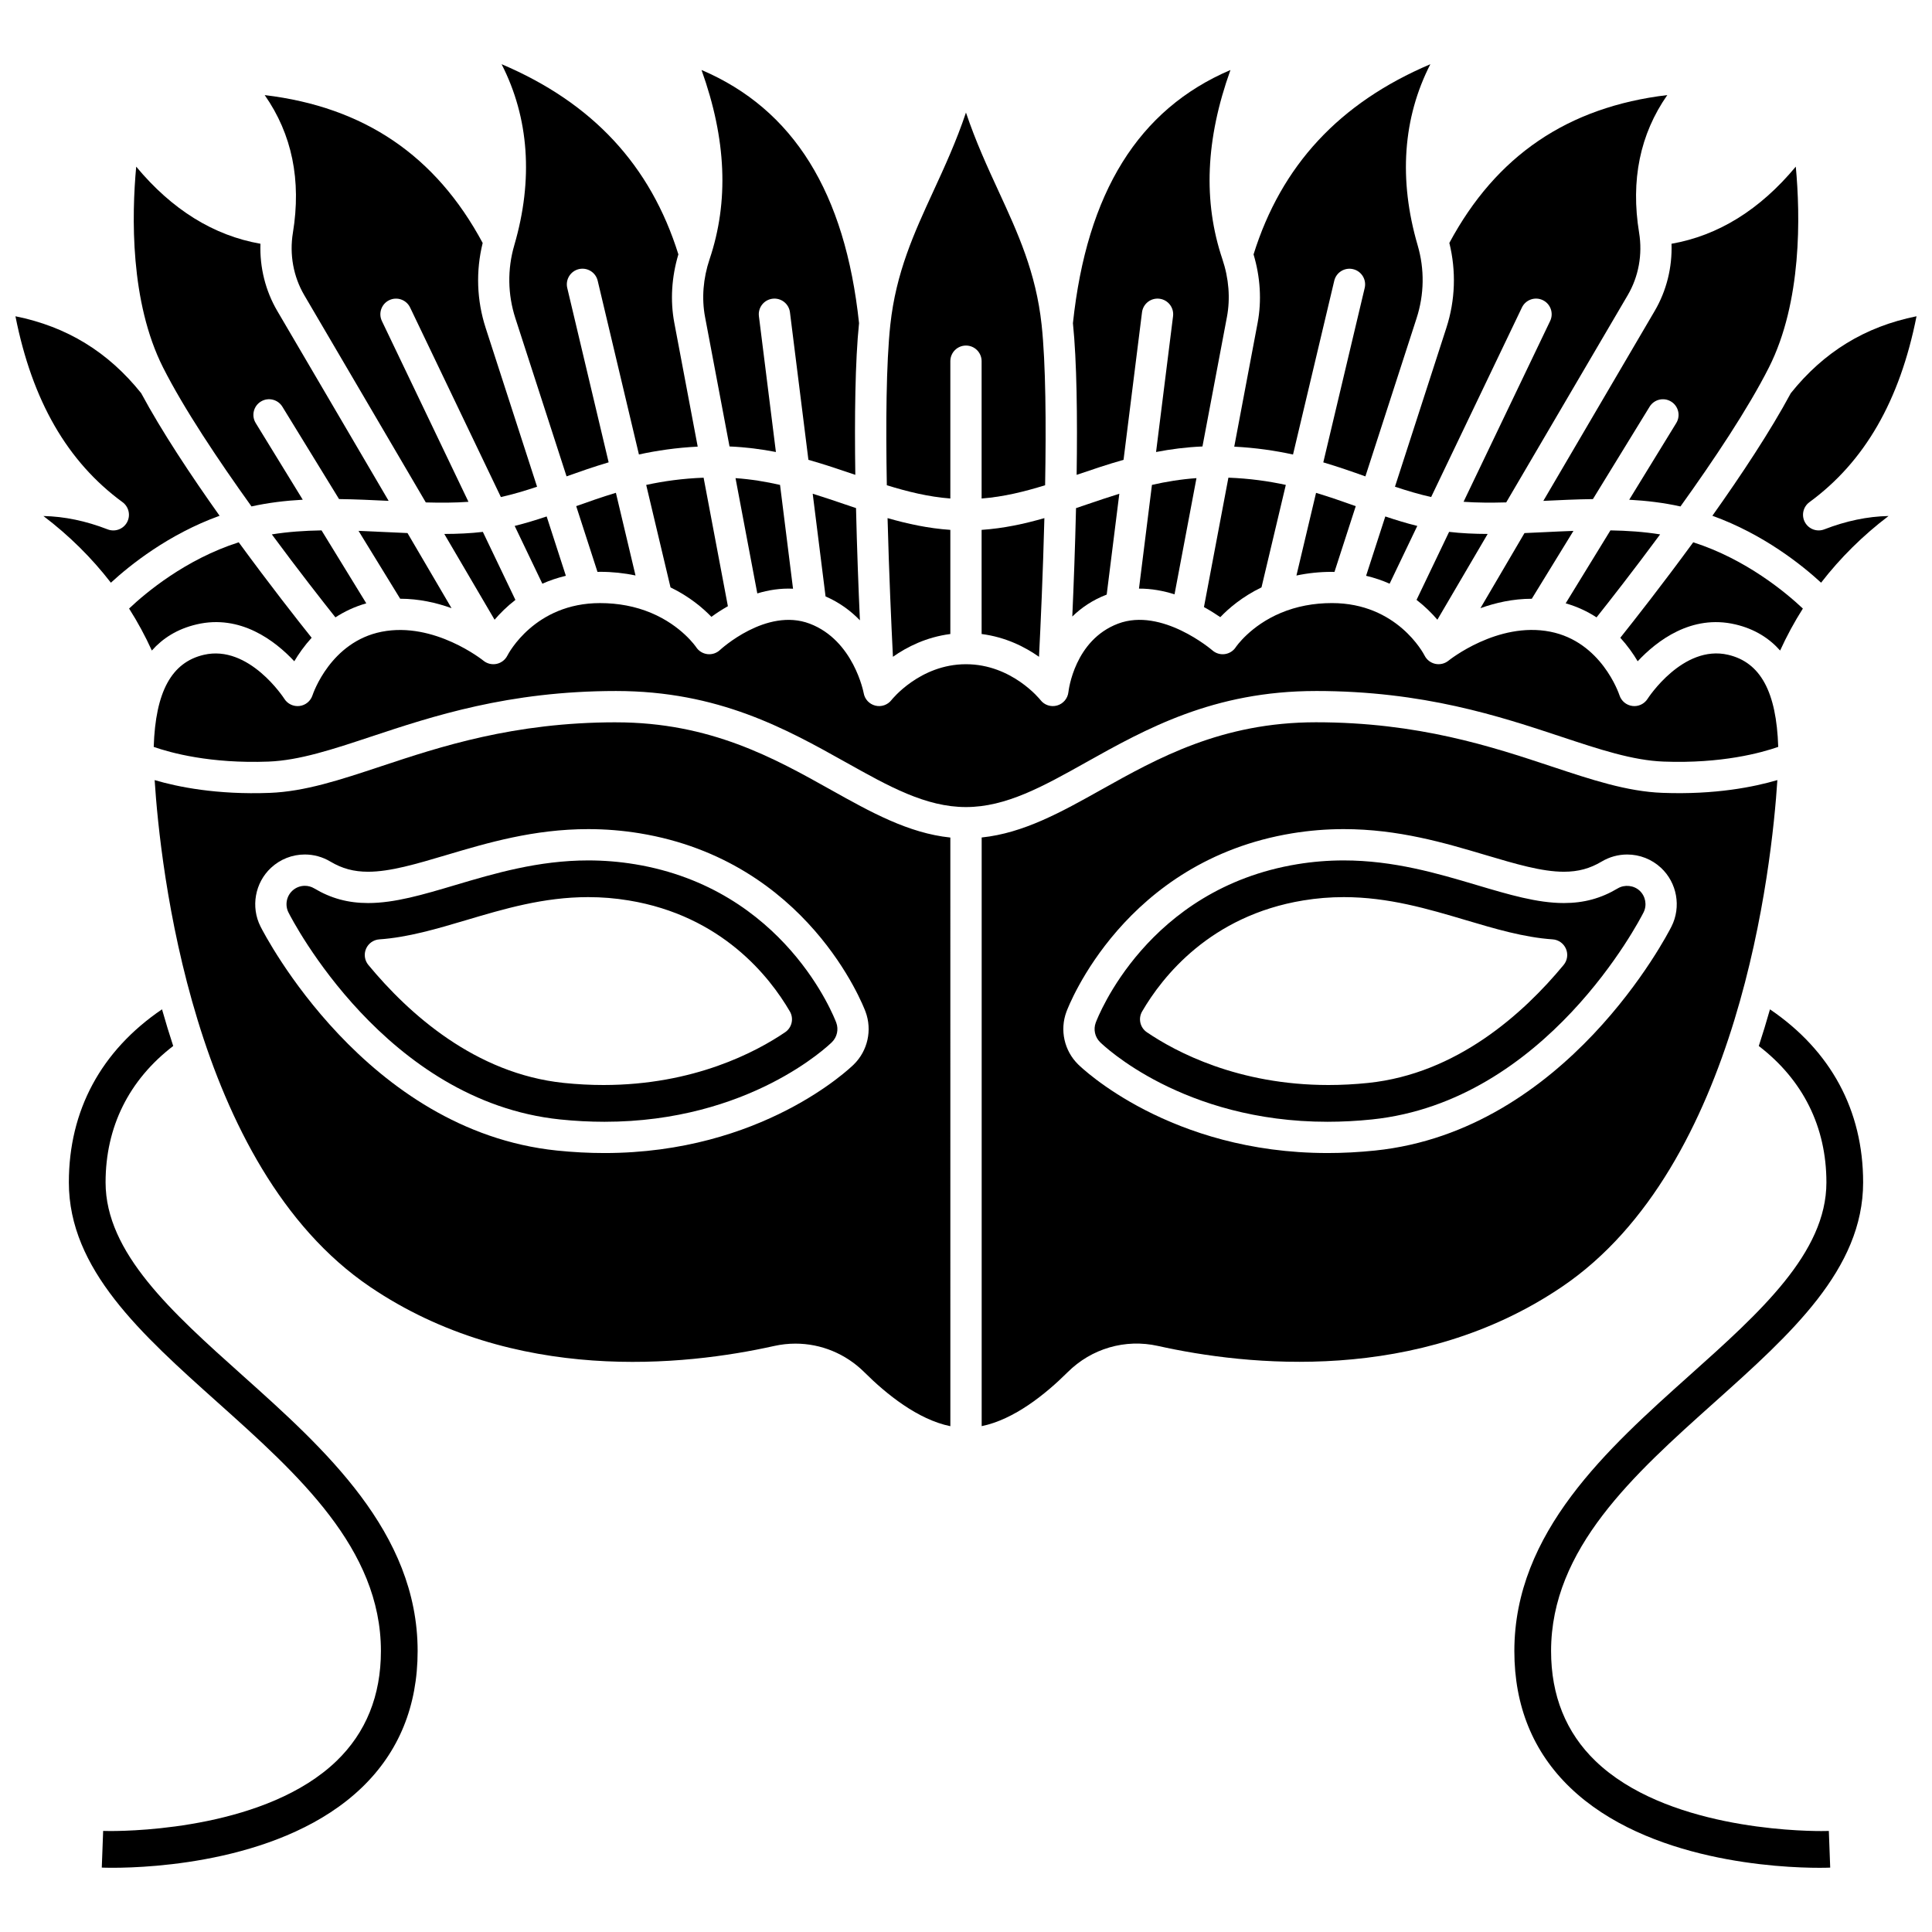
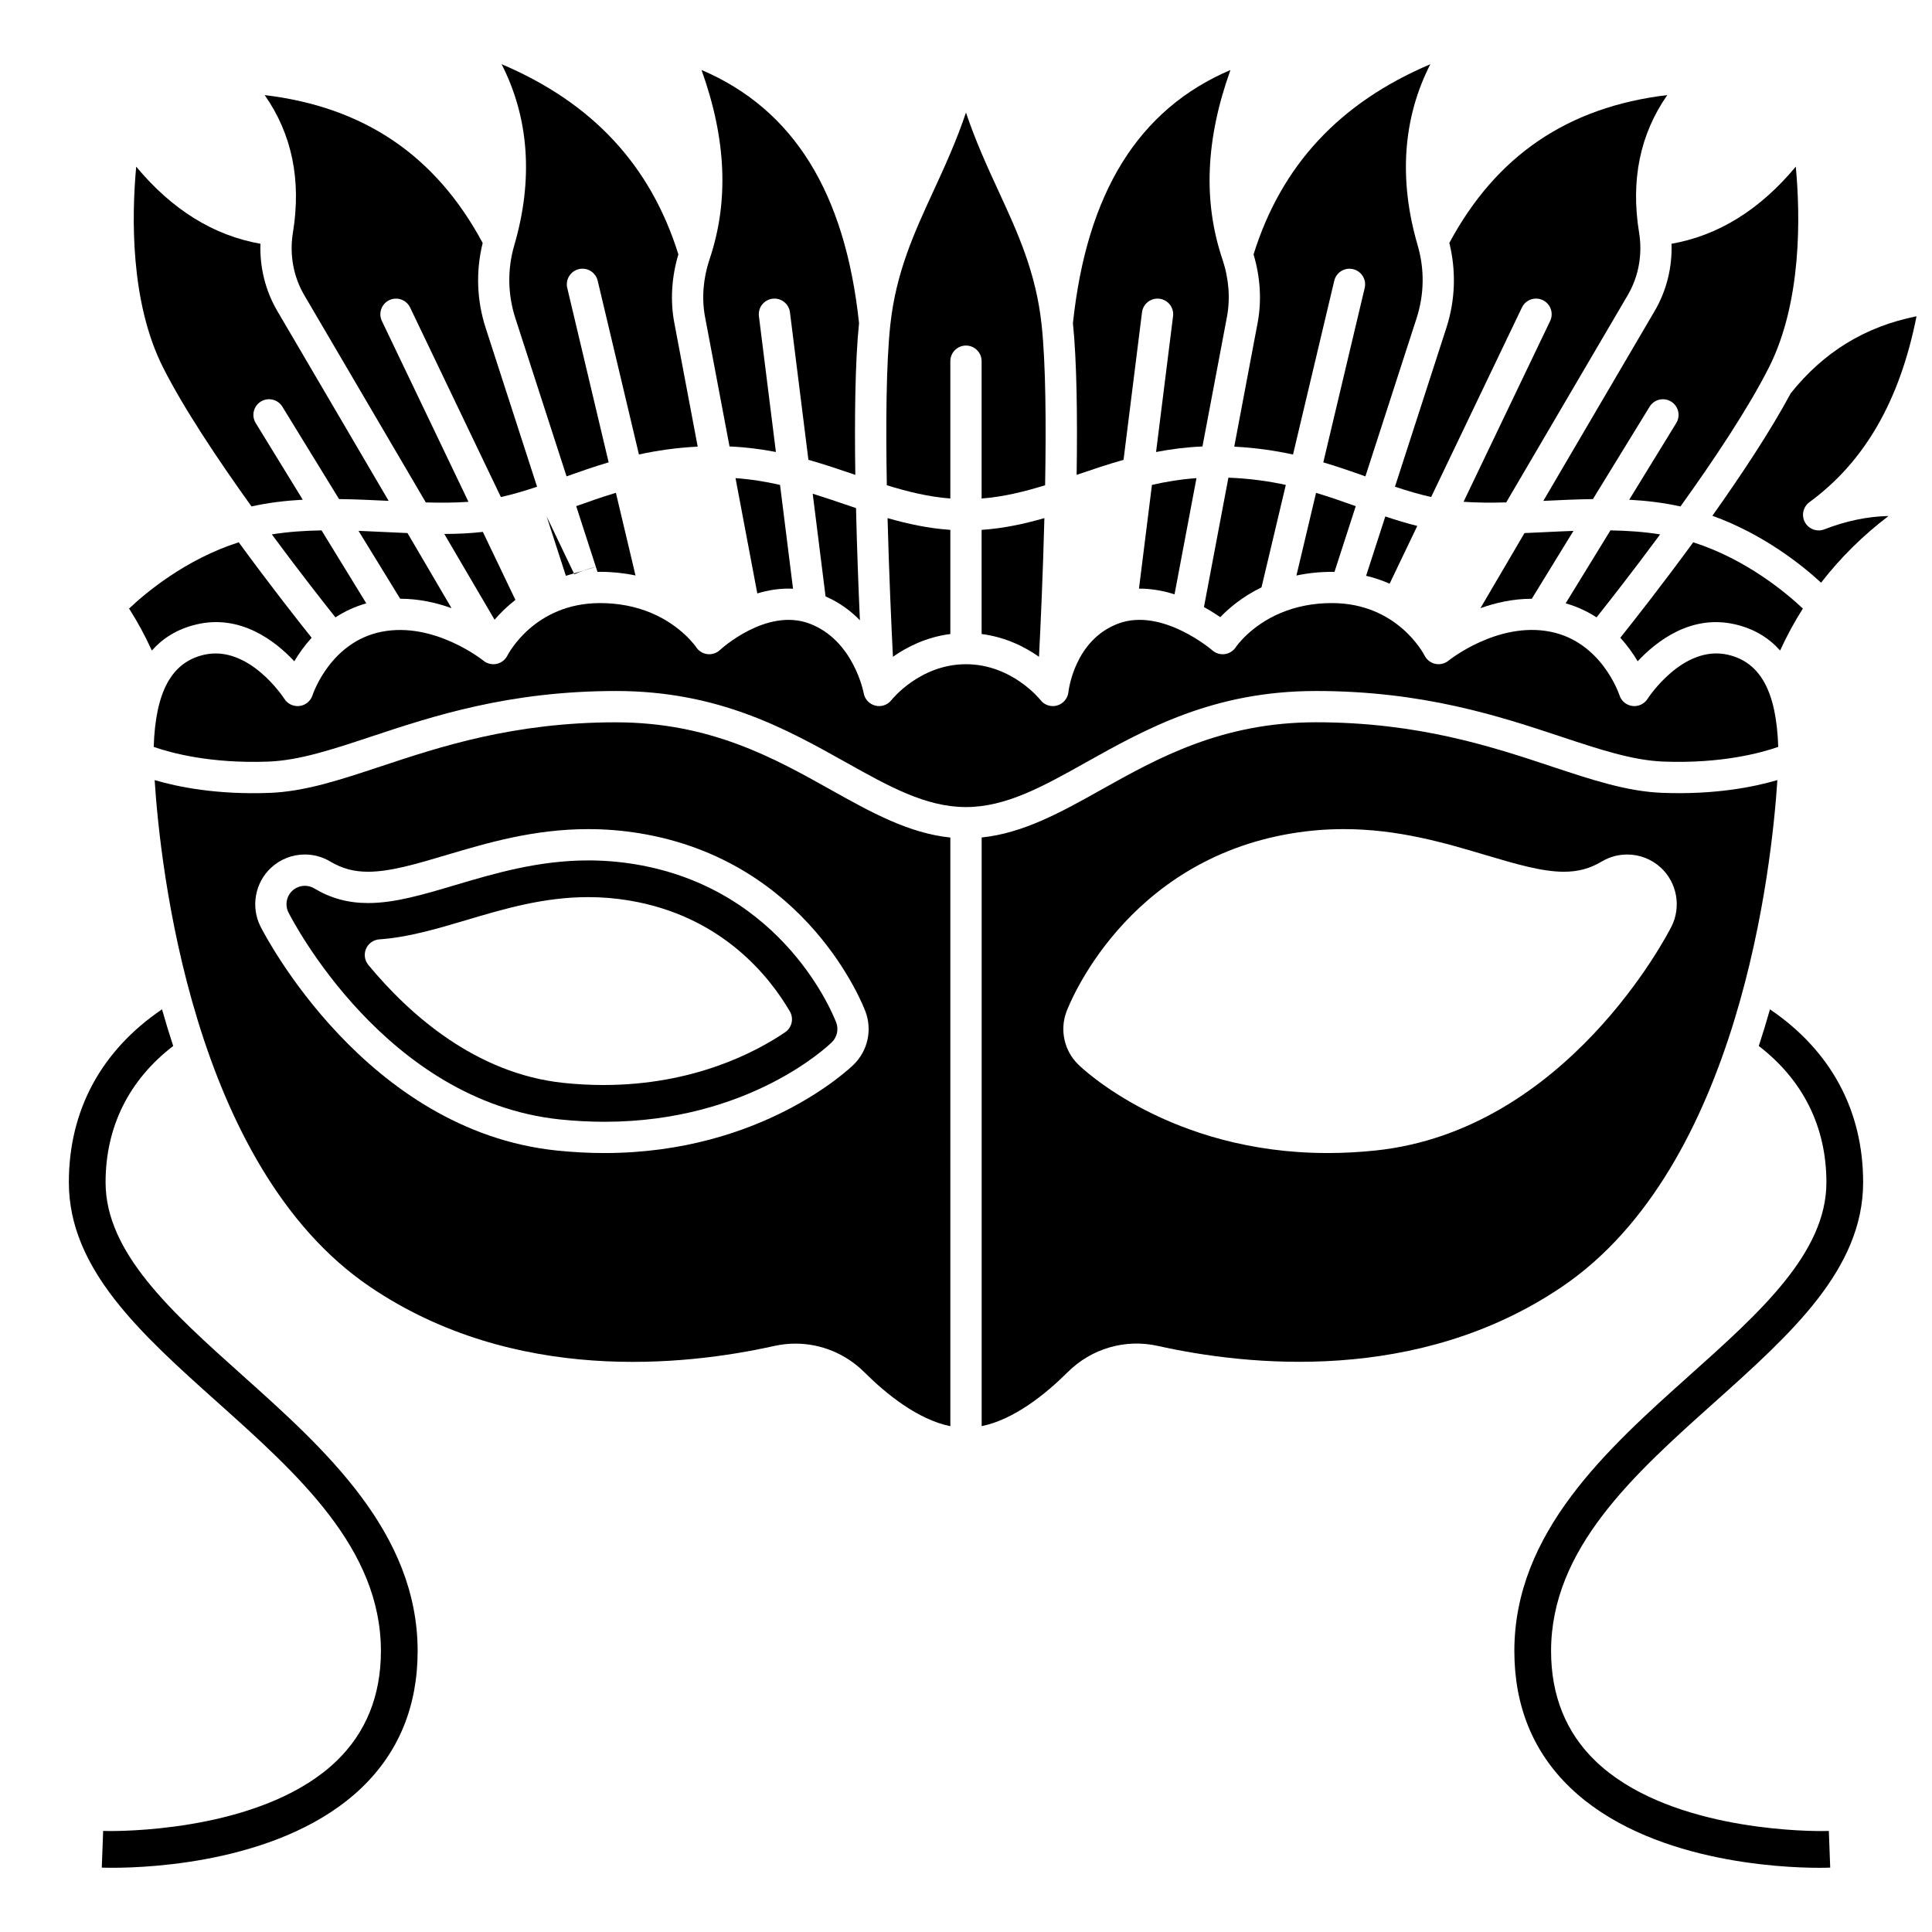
<svg xmlns="http://www.w3.org/2000/svg" width="800px" height="800px" version="1.1" viewBox="144 144 512 512">
  <defs>
    <clipPath id="b">
-       <path d="m148.09 227h54.906v72h-54.906z" />
-     </clipPath>
+       </clipPath>
    <clipPath id="a">
      <path d="m597 227h54.902v72h-54.902z" />
    </clipPath>
  </defs>
  <path d="m404.14 312.02c6.371 0.82 11.496 3.418 15.207 6.039 0.43-8.48 1.051-22.199 1.426-36.754-5.285 1.52-10.777 2.719-16.637 3.117z" />
  <path d="m445.84 299.99c3.305-0.02 6.492 0.586 9.422 1.512l5.816-30.793c-4.141 0.297-8.047 0.941-11.801 1.793z" />
-   <path d="m440.63 274.85c-2.941 0.91-5.816 1.887-8.664 2.856-0.934 0.316-1.871 0.637-2.809 0.953-0.242 10.383-0.621 20.461-0.988 28.73 2.387-2.328 5.371-4.387 9.117-5.816z" />
  <path d="m395.85 312.02v-27.598c-5.856-0.398-11.348-1.598-16.637-3.117 0.379 14.555 1 28.27 1.426 36.75 3.715-2.621 8.844-5.215 15.211-6.035z" />
  <path d="m395.85 276.11v-36.391c0-2.289 1.855-4.144 4.144-4.144 2.289 0 4.144 1.855 4.144 4.144v36.391c5.828-0.453 11.324-1.812 16.828-3.516 0.289-16.18 0.176-32.312-0.926-42.531-1.496-13.871-6.297-24.297-11.379-35.332-3.012-6.543-6.086-13.223-8.668-20.902-2.582 7.68-5.656 14.359-8.668 20.902-5.082 11.039-9.879 21.465-11.379 35.332-1.102 10.215-1.215 26.348-0.926 42.531 5.504 1.703 11 3.062 16.828 3.516z" />
-   <path d="m315.25 272.51 6.445 27.156c5.019 2.43 8.59 5.473 10.832 7.801 1.195-0.871 2.672-1.855 4.371-2.816l-6.434-34.055c-5.57 0.207-10.578 0.91-15.215 1.914z" />
  <path d="m280.29 209c-1.852 6.336-1.754 13.02 0.285 19.32l13.566 41.918c3.523-1.258 7.211-2.543 11.156-3.715l-10.969-46.211c-0.527-2.227 0.848-4.461 3.074-4.992s4.461 0.848 4.992 3.074l10.93 46.047c4.746-1.035 9.898-1.793 15.574-2.082l-6.199-32.816c-1.109-5.867-0.723-12.109 1.078-18.137-7.359-23.566-22.734-40.16-46.852-50.398 7.269 14.199 8.457 30.562 3.363 47.992z" />
  <path d="m338.92 270.71 5.773 30.551c2.93-0.887 6.133-1.41 9.469-1.246l-3.441-27.508c-3.754-0.859-7.664-1.504-11.801-1.797z" />
  <path d="m332.05 212.68c-1.715 5.106-2.133 10.402-1.203 15.324l6.484 34.312c4.348 0.188 8.418 0.715 12.293 1.469l-4.504-35.992c-0.285-2.273 1.328-4.344 3.598-4.629 2.273-0.281 4.344 1.328 4.629 3.598l4.891 39.094c4.285 1.211 8.383 2.606 12.43 3.981-0.223-15.211-0.051-30.16 0.988-40.195-3.68-34.637-17.367-56.688-41.746-67.098 6.594 18.371 7.281 34.844 2.141 50.137z" />
  <path d="m368.04 277.7c-2.848-0.969-5.723-1.945-8.664-2.856l3.406 27.215c3.715 1.613 6.707 3.852 9.102 6.332-0.379-8.449-0.781-18.93-1.031-29.742-0.945-0.312-1.879-0.629-2.812-0.949z" />
  <path d="m506.03 296.59c2.254 0.539 4.34 1.25 6.231 2.098l7.332-15.309c-2.887-0.715-5.684-1.578-8.473-2.512z" />
  <path d="m583.95 285.62c-4.281-0.691-8.699-0.992-13.172-1.062l-11.859 19.332c3.106 0.883 5.82 2.184 8.18 3.723 3.359-4.227 9.727-12.348 16.852-21.992z" />
  <path d="m429.32 269.84c4.047-1.379 8.148-2.769 12.43-3.981l4.894-39.094c0.285-2.273 2.352-3.883 4.629-3.598 2.273 0.285 3.883 2.356 3.598 4.629l-4.504 35.992c3.875-0.754 7.949-1.281 12.297-1.469l6.484-34.312c0.93-4.922 0.516-10.219-1.203-15.324-5.141-15.293-4.453-31.766 2.137-50.133-24.379 10.41-38.066 32.461-41.746 67.098 1.035 10.031 1.207 24.98 0.984 40.191z" />
  <path d="m302.34 295.56c0.227-0.004 0.441-0.023 0.668-0.023 3.246 0 6.387 0.332 9.41 0.973l-5.199-21.91c-3.637 1.094-7.106 2.312-10.52 3.531z" />
-   <path d="m524.92 308.23 13.328-22.73c-3.523-0.012-6.938-0.16-10.219-0.551l-8.629 18.023c2.269 1.754 4.094 3.59 5.519 5.258z" />
  <path d="m553 276.74c4.348-0.211 8.742-0.418 13.141-0.477l15.02-24.48c1.199-1.953 3.75-2.562 5.699-1.363 1.953 1.195 2.562 3.75 1.363 5.699l-12.465 20.316c4.574 0.25 9.121 0.789 13.582 1.781 8.832-12.305 17.945-25.953 23.441-36.836 8.785-17.406 8.324-40.305 7.121-53.219-9.5 11.422-20.535 18.266-32.934 20.438 0.219 6.25-1.316 12.445-4.461 17.809z" />
  <path d="m560.98 284.69c-2.633 0.094-5.262 0.219-7.871 0.348-1.719 0.082-3.418 0.16-5.106 0.234l-11.672 19.902c3.992-1.438 8.625-2.496 13.609-2.496z" />
  <path d="m463.06 304.88c1.676 0.926 3.141 1.855 4.328 2.672 2.234-2.336 5.84-5.43 10.922-7.891l6.445-27.156c-4.637-1.004-9.645-1.707-15.215-1.918z" />
  <path d="m603.88 309.47c5.223 1.223 9.051 3.75 11.871 6.93 1.758-3.856 3.769-7.57 6.027-11.125-4.398-4.148-15.008-13.062-29.055-17.562-8.184 11.195-15.645 20.684-19.324 25.297 1.93 2.121 3.453 4.293 4.602 6.231 5.082-5.426 14.242-12.492 25.879-9.77z" />
  <path d="m487.57 296.52c3.019-0.641 6.16-0.973 9.41-0.973 0.23 0 0.441 0.02 0.668 0.023l5.641-17.43c-3.414-1.219-6.883-2.434-10.52-3.527z" />
  <path d="m513.68 272.98c3.184 1.062 6.348 2.012 9.59 2.738l24.055-50.23c0.988-2.066 3.465-2.938 5.527-1.949 2.066 0.988 2.938 3.465 1.949 5.527l-22.945 47.914c3.562 0.258 7.356 0.266 11.305 0.16l32.207-54.926c2.883-4.918 3.953-10.785 3.012-16.531-2.277-13.91 0.238-26.141 7.473-36.488-26.379 3.156-45.344 16.051-57.762 39.184 1.832 7.43 1.586 15.164-0.785 22.492z" />
  <path d="m471.09 262.37c5.676 0.289 10.828 1.047 15.574 2.082l10.926-46.047c0.527-2.227 2.758-3.606 4.992-3.074 2.227 0.527 3.606 2.766 3.074 4.992l-10.969 46.211c3.945 1.168 7.633 2.457 11.156 3.715l13.566-41.918c2.039-6.301 2.141-12.98 0.285-19.32-5.094-17.43-3.906-33.793 3.363-47.992-24.117 10.238-39.492 26.832-46.852 50.398 1.801 6.027 2.184 12.27 1.078 18.137z" />
  <g clip-path="url(#b)">
    <path d="m172.53 284.29c-5.789-2.242-11.426-3.418-17.023-3.539 6.828 5.18 12.809 11.109 17.879 17.672 5.07-4.668 15.258-12.848 28.809-17.738-7.664-10.789-15.383-22.438-20.777-32.48-8.746-10.934-19.688-17.645-33.324-20.387 4.438 22.398 13.754 38.551 28.383 49.266 1.676 1.23 2.184 3.512 1.188 5.332-1 1.828-3.195 2.625-5.133 1.875z" />
  </g>
  <path d="m241.07 303.89-11.859-19.332c-4.473 0.074-8.891 0.371-13.172 1.062 7.125 9.648 13.496 17.77 16.852 21.988 2.363-1.535 5.078-2.836 8.18-3.719z" />
  <path d="m492.73 327.12c28.5 0 48.703 6.707 64.938 12.094 10.195 3.383 18.996 6.305 27.184 6.613 15.395 0.582 25.938-2.332 30.398-3.894-0.469-14.613-4.715-22.398-13.262-24.402-11.996-2.812-21.273 11.523-21.363 11.668-0.863 1.355-2.426 2.098-4.023 1.891-1.594-0.203-2.93-1.305-3.422-2.832-0.188-0.566-4.848-14.184-18.328-16.848-13.973-2.766-26.859 7.57-26.988 7.676-0.977 0.793-2.266 1.105-3.496 0.84-1.23-0.266-2.277-1.074-2.84-2.199-0.281-0.551-7.301-13.906-24.547-13.906-4.856 0-9.402 0.871-13.512 2.59-8.121 3.394-11.918 9.02-11.957 9.074-0.652 1.012-1.715 1.688-2.906 1.855-1.195 0.168-2.398-0.191-3.305-0.984-0.125-0.109-13.402-11.469-25.008-7.082-11.5 4.352-13.09 17.586-13.152 18.148-0.188 1.684-1.379 3.09-3.012 3.547-1.633 0.453-3.375-0.121-4.402-1.469-0.062-0.082-7.523-9.477-19.734-9.477-12.207 0-19.668 9.395-19.742 9.492-1.008 1.297-2.691 1.883-4.281 1.48-1.59-0.398-2.805-1.691-3.082-3.309-0.023-0.125-2.637-13.992-14.316-18.414-11.492-4.348-23.648 6.867-23.77 6.981-0.895 0.84-2.117 1.246-3.344 1.094-1.219-0.148-2.312-0.828-2.981-1.859-0.023-0.035-3.84-5.684-11.953-9.074-4.109-1.719-8.656-2.59-13.516-2.59-17.246 0-24.266 13.355-24.555 13.926-0.57 1.117-1.621 1.926-2.852 2.184-1.23 0.254-2.512-0.051-3.481-0.844-0.121-0.098-13.016-10.434-26.98-7.672-13.48 2.664-18.141 16.281-18.332 16.859-0.504 1.523-1.844 2.625-3.438 2.816-1.586 0.191-3.156-0.539-4.012-1.898-0.086-0.137-9.359-14.469-21.359-11.66-8.547 2.004-12.793 9.785-13.262 24.398 4.465 1.562 15.012 4.477 30.398 3.894 8.188-0.309 16.992-3.231 27.184-6.613 16.234-5.387 36.438-12.094 64.938-12.094 27.141 0 45.117 10.062 60.98 18.941 11.328 6.344 21.109 11.816 31.758 11.816 10.645 0 20.43-5.477 31.758-11.816 15.859-8.875 33.836-18.941 60.977-18.941z" />
  <path d="m307.26 335.42c-27.16 0-46.656 6.473-62.324 11.672-10.793 3.582-20.117 6.676-29.484 7.031-14.023 0.527-24.387-1.594-30.469-3.387 1.449 22.516 9.918 102.34 57.066 134.28 38.238 25.902 83.516 20.945 107.1 15.684 1.879-0.418 3.777-0.625 5.656-0.625 6.766 0 13.32 2.668 18.273 7.594 5.82 5.793 14.168 12.535 22.777 14.289l-0.004-156c-11.113-1.156-21.129-6.75-31.66-12.645-14.977-8.383-31.949-17.887-56.93-17.887zm63.016 90.664c-0.977 0.961-24.355 23.484-66.09 23.484-4.144 0-8.395-0.223-12.629-0.664-50.637-5.25-77.402-57.16-78.52-59.367-2.621-5.191-1.48-11.59 2.777-15.555 2.445-2.277 5.629-3.531 8.969-3.531 2.375 0 4.707 0.645 6.746 1.863 3.133 1.871 6.231 2.707 10.027 2.707 5.844 0 12.758-2.055 20.766-4.434 10.828-3.219 23.102-6.863 37.578-6.863 4.559 0 9.145 0.375 13.629 1.109 44.434 7.301 59.234 45.645 59.844 47.273 1.809 4.856 0.594 10.344-3.098 13.977z" />
  <path d="m312.19 373.02c-4.039-0.664-8.176-1-12.285-1-13.27 0-24.93 3.465-35.215 6.519-8.629 2.566-16.082 4.777-23.129 4.777-5.309 0-9.848-1.234-14.281-3.879-0.754-0.453-1.617-0.688-2.492-0.688-1.234 0-2.414 0.465-3.316 1.305-1.574 1.465-1.996 3.832-1.027 5.754 1.031 2.043 25.789 50.074 71.977 54.859 3.953 0.41 7.914 0.617 11.773 0.617 38.379 0 59.398-20.242 60.277-21.102 1.363-1.344 1.812-3.371 1.145-5.168-0.547-1.449-13.68-35.465-53.426-41.996zm39.875 44.535c-7.695 5.223-24.18 13.98-48.121 13.984-3.453 0-6.992-0.184-10.523-0.551-23.457-2.434-41.117-18.348-51.805-31.27-0.992-1.199-1.227-2.852-0.613-4.277 0.613-1.43 1.977-2.394 3.527-2.5 7.586-0.516 15.387-2.832 22.93-5.074 10.129-3.012 20.602-6.121 32.398-6.121 3.644 0 7.16 0.285 10.75 0.879 24.613 4.043 37.324 20.168 42.711 29.418 1.098 1.879 0.551 4.289-1.254 5.512z" />
-   <path d="m578.53 380.05c-1.543-1.438-3.996-1.703-5.809-0.617-4.438 2.648-8.977 3.883-14.285 3.883-7.047 0-14.5-2.215-23.125-4.777-10.289-3.059-21.945-6.519-35.219-6.519-4.109 0-8.242 0.336-12.285 1-39.746 6.531-52.879 40.551-53.422 41.992-0.668 1.793-0.223 3.824 1.145 5.168 0.875 0.859 21.895 21.102 60.273 21.102 3.859 0 7.82-0.207 11.773-0.617 46.184-4.789 70.941-52.816 71.977-54.859 0.973-1.918 0.551-4.285-1.023-5.754zm-20.148 19.668c-10.684 12.922-28.348 28.84-51.805 31.27-3.531 0.367-7.07 0.551-10.52 0.551-23.945 0-40.43-8.762-48.125-13.984-1.805-1.223-2.352-3.633-1.254-5.516 5.387-9.25 18.102-25.375 42.711-29.418 3.59-0.59 7.106-0.875 10.75-0.875 11.797 0 22.27 3.113 32.398 6.121 7.543 2.242 15.344 4.562 22.93 5.074 1.551 0.105 2.914 1.07 3.527 2.5 0.613 1.426 0.379 3.078-0.613 4.277z" />
  <g clip-path="url(#a)">
    <path d="m622.33 282.41c-0.996-1.824-0.492-4.106 1.188-5.332 14.629-10.715 23.945-26.867 28.383-49.266-13.637 2.742-24.578 9.453-33.324 20.387-5.398 10.043-13.113 21.691-20.777 32.48 13.551 4.891 23.738 13.07 28.809 17.738 5.074-6.562 11.055-12.492 17.879-17.672-5.598 0.121-11.23 1.297-17.023 3.539-1.938 0.754-4.133-0.051-5.133-1.875z" />
  </g>
  <path d="m598.3 515.68c20.285-18.16 39.449-35.312 39.449-58.336 0-19.078-8.539-34.879-24.688-45.859-0.941 3.324-1.93 6.559-2.965 9.715 11.738 9.012 17.922 21.445 17.922 36.148 0 18.672-17.586 34.418-36.207 51.082-21.793 19.508-46.492 41.617-46.492 73.117 0 14.562 4.965 26.727 14.758 36.156 20.512 19.75 55.781 21.285 66.102 21.285 1.387 0 2.254-0.027 2.481-0.039l0.363-0.012-0.363-9.719-0.359 0.012c-0.145 0.004-0.707 0.02-1.648 0.02-6.777 0-41.512-0.895-59.844-18.57-7.801-7.523-11.758-17.324-11.758-29.129 0-27.156 21.988-46.836 43.25-65.871z" />
  <path d="m615.02 350.73c-6.082 1.793-16.445 3.918-30.469 3.383-9.367-0.352-18.691-3.445-29.484-7.031-15.668-5.199-35.164-11.672-62.324-11.672-24.977 0-41.953 9.504-56.93 17.887-10.531 5.894-20.547 11.488-31.66 12.645v156c8.609-1.754 16.957-8.496 22.777-14.289 6.324-6.297 15.266-8.902 23.926-6.969 23.582 5.258 68.859 10.215 107.1-15.684 47.148-31.938 55.613-111.75 57.066-134.27zm-119.21 98.836c-41.734 0-65.113-22.523-66.09-23.484-3.695-3.637-4.91-9.121-3.098-13.977 0.609-1.629 15.41-39.973 59.844-47.273 4.484-0.734 9.07-1.109 13.629-1.109 14.477 0 26.75 3.648 37.574 6.863 8.012 2.379 14.926 4.434 20.77 4.434 3.801 0 6.894-0.836 10.031-2.707 2.035-1.215 4.367-1.859 6.742-1.859 3.34 0 6.523 1.254 8.969 3.527 4.258 3.969 5.398 10.363 2.777 15.555-1.113 2.207-27.883 54.117-78.52 59.367-4.234 0.441-8.484 0.664-12.629 0.664z" />
  <path d="m263.66 305.17-11.668-19.902c-1.688-0.074-3.383-0.152-5.106-0.234-2.609-0.125-5.242-0.25-7.871-0.348l11.035 17.984c4.984 0.004 9.617 1.062 13.609 2.5z" />
  <path d="m221.62 205.69c-0.941 5.742 0.129 11.613 3.012 16.531l32.211 54.926c3.949 0.109 7.742 0.098 11.305-0.16l-22.941-47.914c-0.988-2.062-0.117-4.539 1.949-5.527 2.062-0.988 4.539-0.117 5.527 1.949l24.055 50.23c3.242-0.723 6.406-1.672 9.59-2.738l-13.629-42.105c-2.371-7.328-2.621-15.062-0.785-22.492-12.422-23.137-31.383-36.031-57.766-39.188 7.238 10.348 9.75 22.578 7.473 36.488z" />
-   <path d="m293.96 296.59-5.09-15.723c-2.793 0.934-5.59 1.793-8.473 2.512l7.332 15.309c1.891-0.848 3.977-1.555 6.231-2.098z" />
+   <path d="m293.96 296.59-5.09-15.723l7.332 15.309c1.891-0.848 3.977-1.555 6.231-2.098z" />
  <path d="m210.65 278.21c4.461-0.992 9.004-1.527 13.582-1.781l-12.465-20.316c-1.199-1.953-0.586-4.504 1.363-5.699 1.949-1.195 4.504-0.586 5.699 1.363l15.02 24.48c4.398 0.059 8.793 0.266 13.145 0.477l-29.512-50.328c-3.144-5.363-4.68-11.562-4.461-17.809-12.395-2.172-23.43-9.008-32.926-20.43-1.195 12.926-1.652 35.84 7.113 53.211 5.496 10.883 14.609 24.527 23.441 36.832z" />
  <path d="m178.21 305.27c2.262 3.555 4.273 7.273 6.031 11.129 2.82-3.184 6.648-5.707 11.871-6.93 11.633-2.727 20.797 4.344 25.875 9.773 1.152-1.938 2.672-4.113 4.602-6.231-3.684-4.613-11.141-14.102-19.324-25.297-14.098 4.504-24.672 13.406-29.055 17.555z" />
  <path d="m280.59 302.98-8.629-18.023c-3.281 0.387-6.695 0.539-10.219 0.547l13.328 22.73c1.426-1.664 3.25-3.5 5.519-5.254z" />
  <path d="m208.19 508.43c-18.625-16.668-36.211-32.414-36.211-51.086 0-14.703 6.184-27.137 17.922-36.148-1.035-3.156-2.023-6.391-2.965-9.715-16.148 10.98-24.688 26.781-24.688 45.859 0 23.023 19.164 40.176 39.449 58.336 21.262 19.031 43.25 38.711 43.25 65.867 0 11.809-3.957 21.605-11.758 29.129-18.336 17.676-53.066 18.57-59.844 18.57-0.941 0-1.504-0.016-1.617-0.02l-0.391-0.012-0.363 9.719 0.359 0.012c0.23 0.008 1.098 0.039 2.484 0.039 10.32 0 45.59-1.535 66.102-21.285 9.793-9.43 14.758-21.594 14.758-36.156 0-31.496-24.699-53.605-46.488-73.109z" />
</svg>